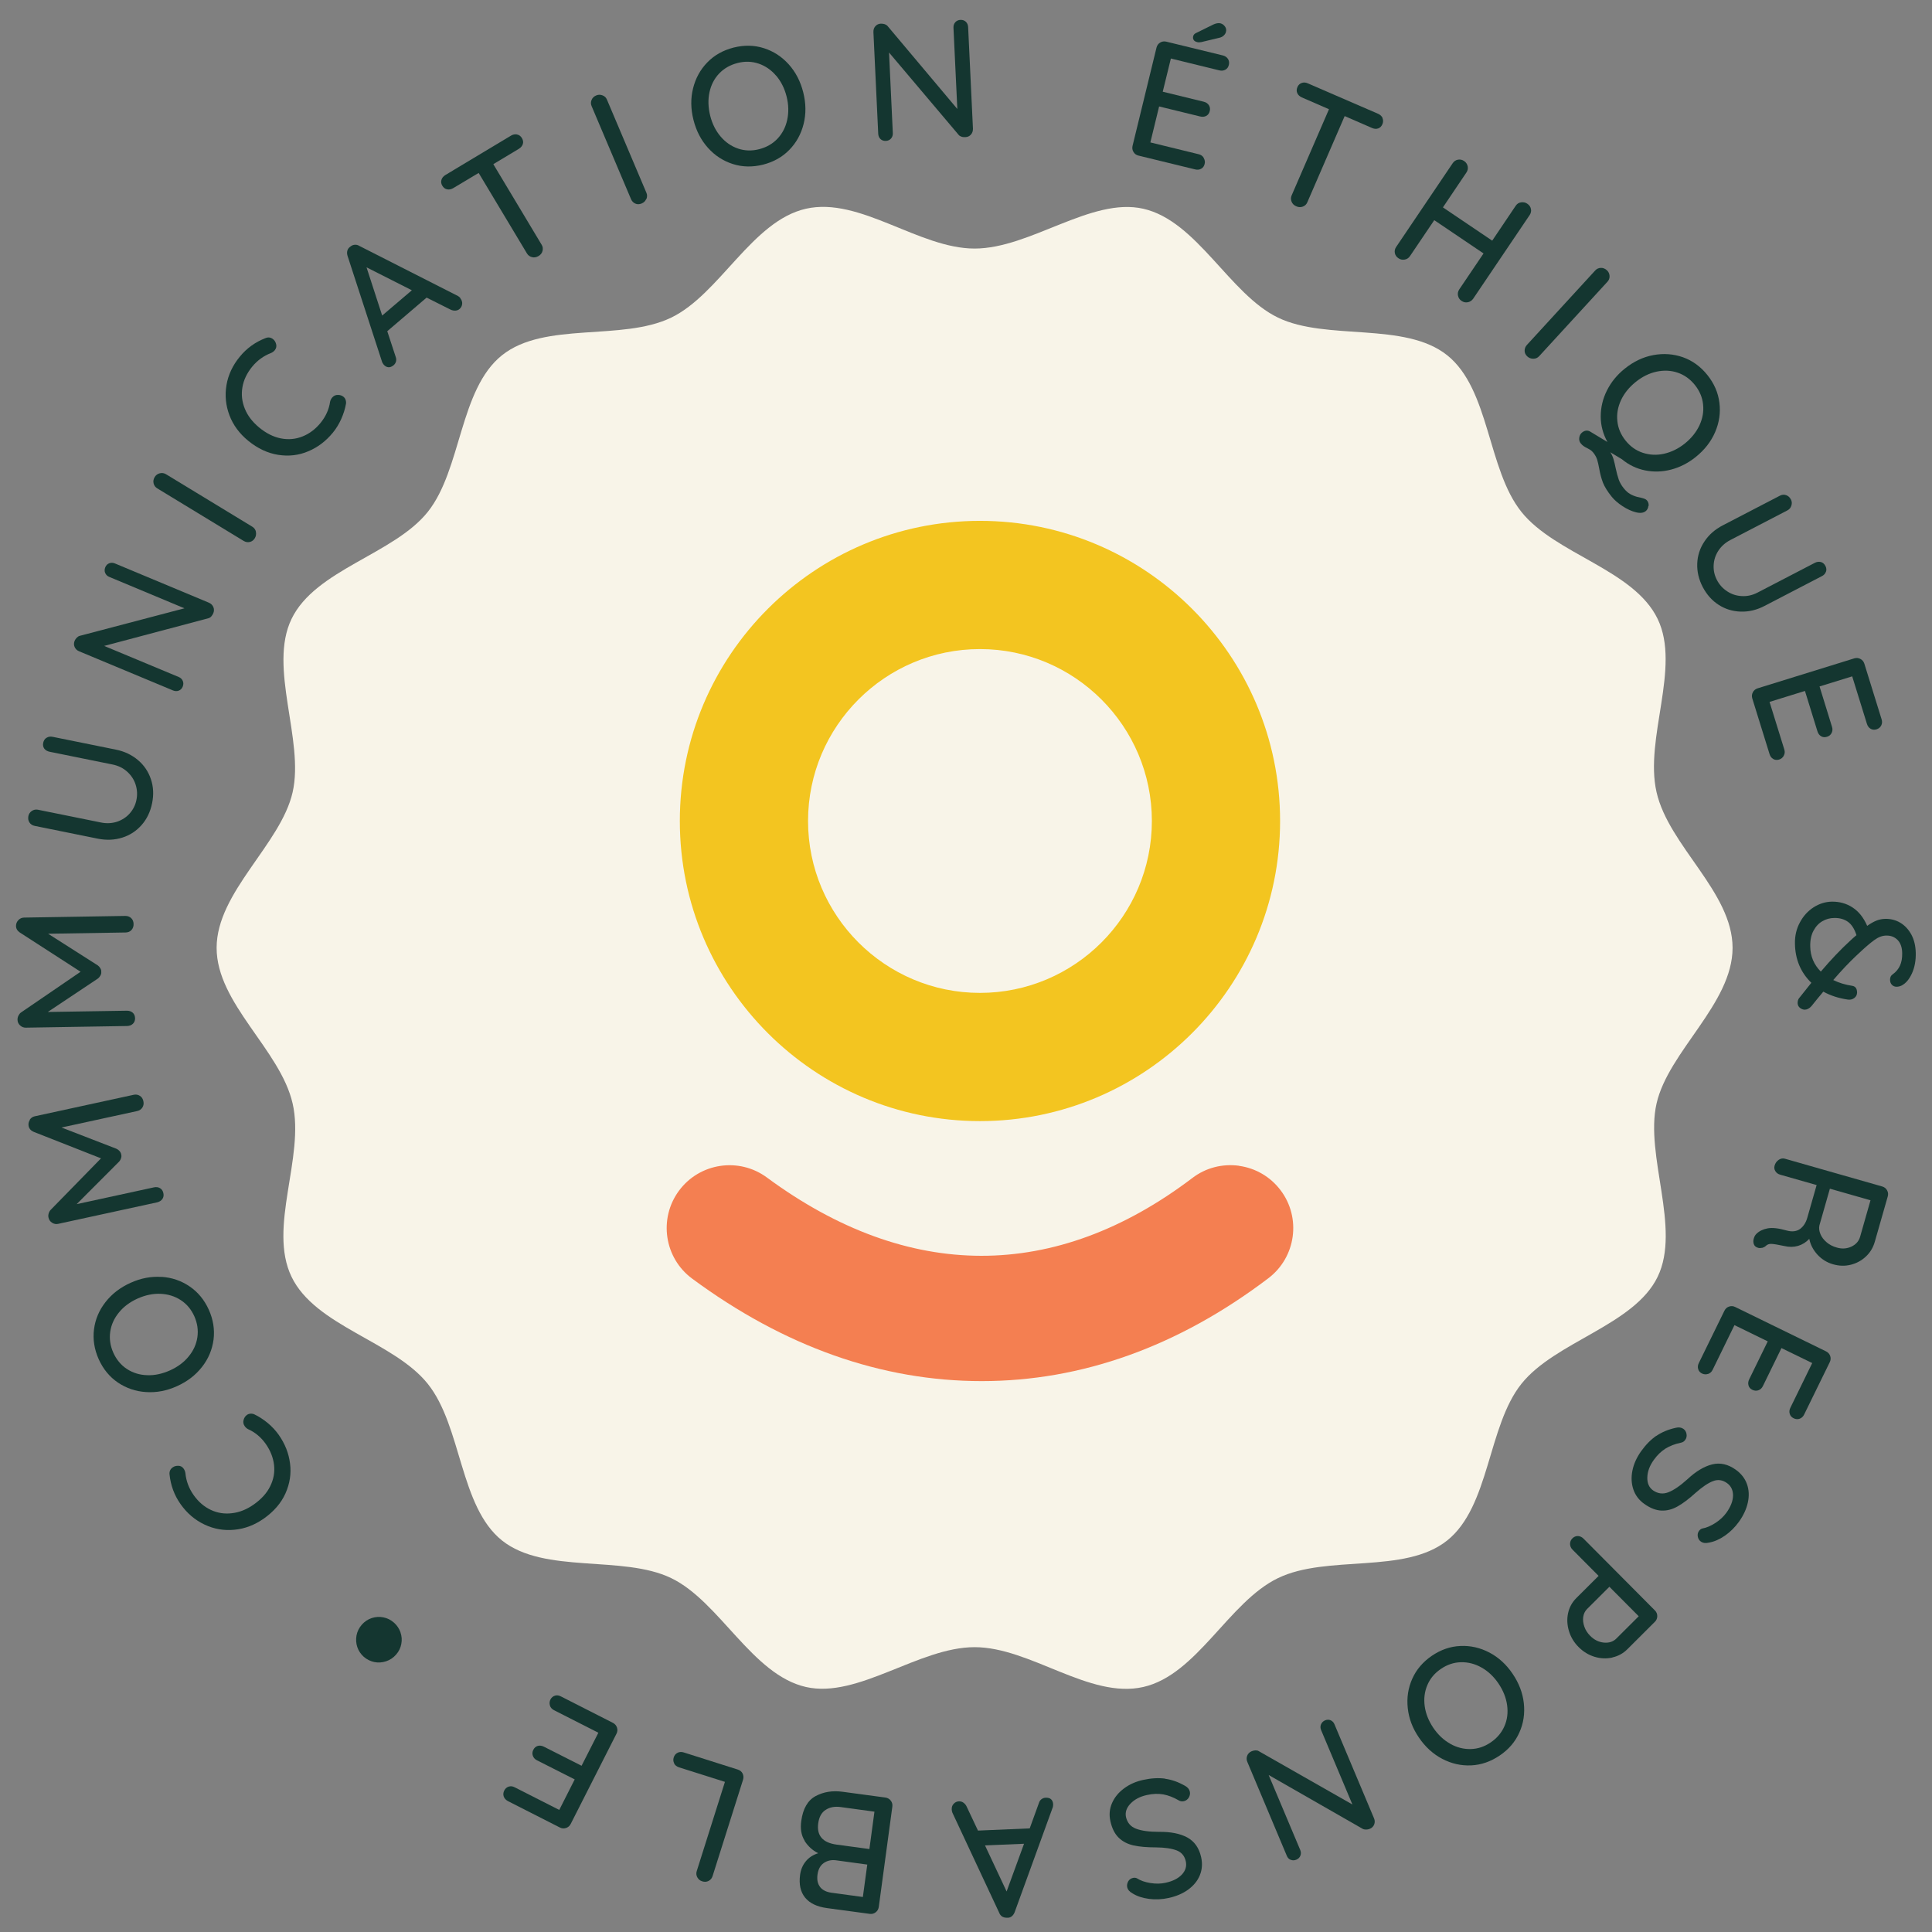
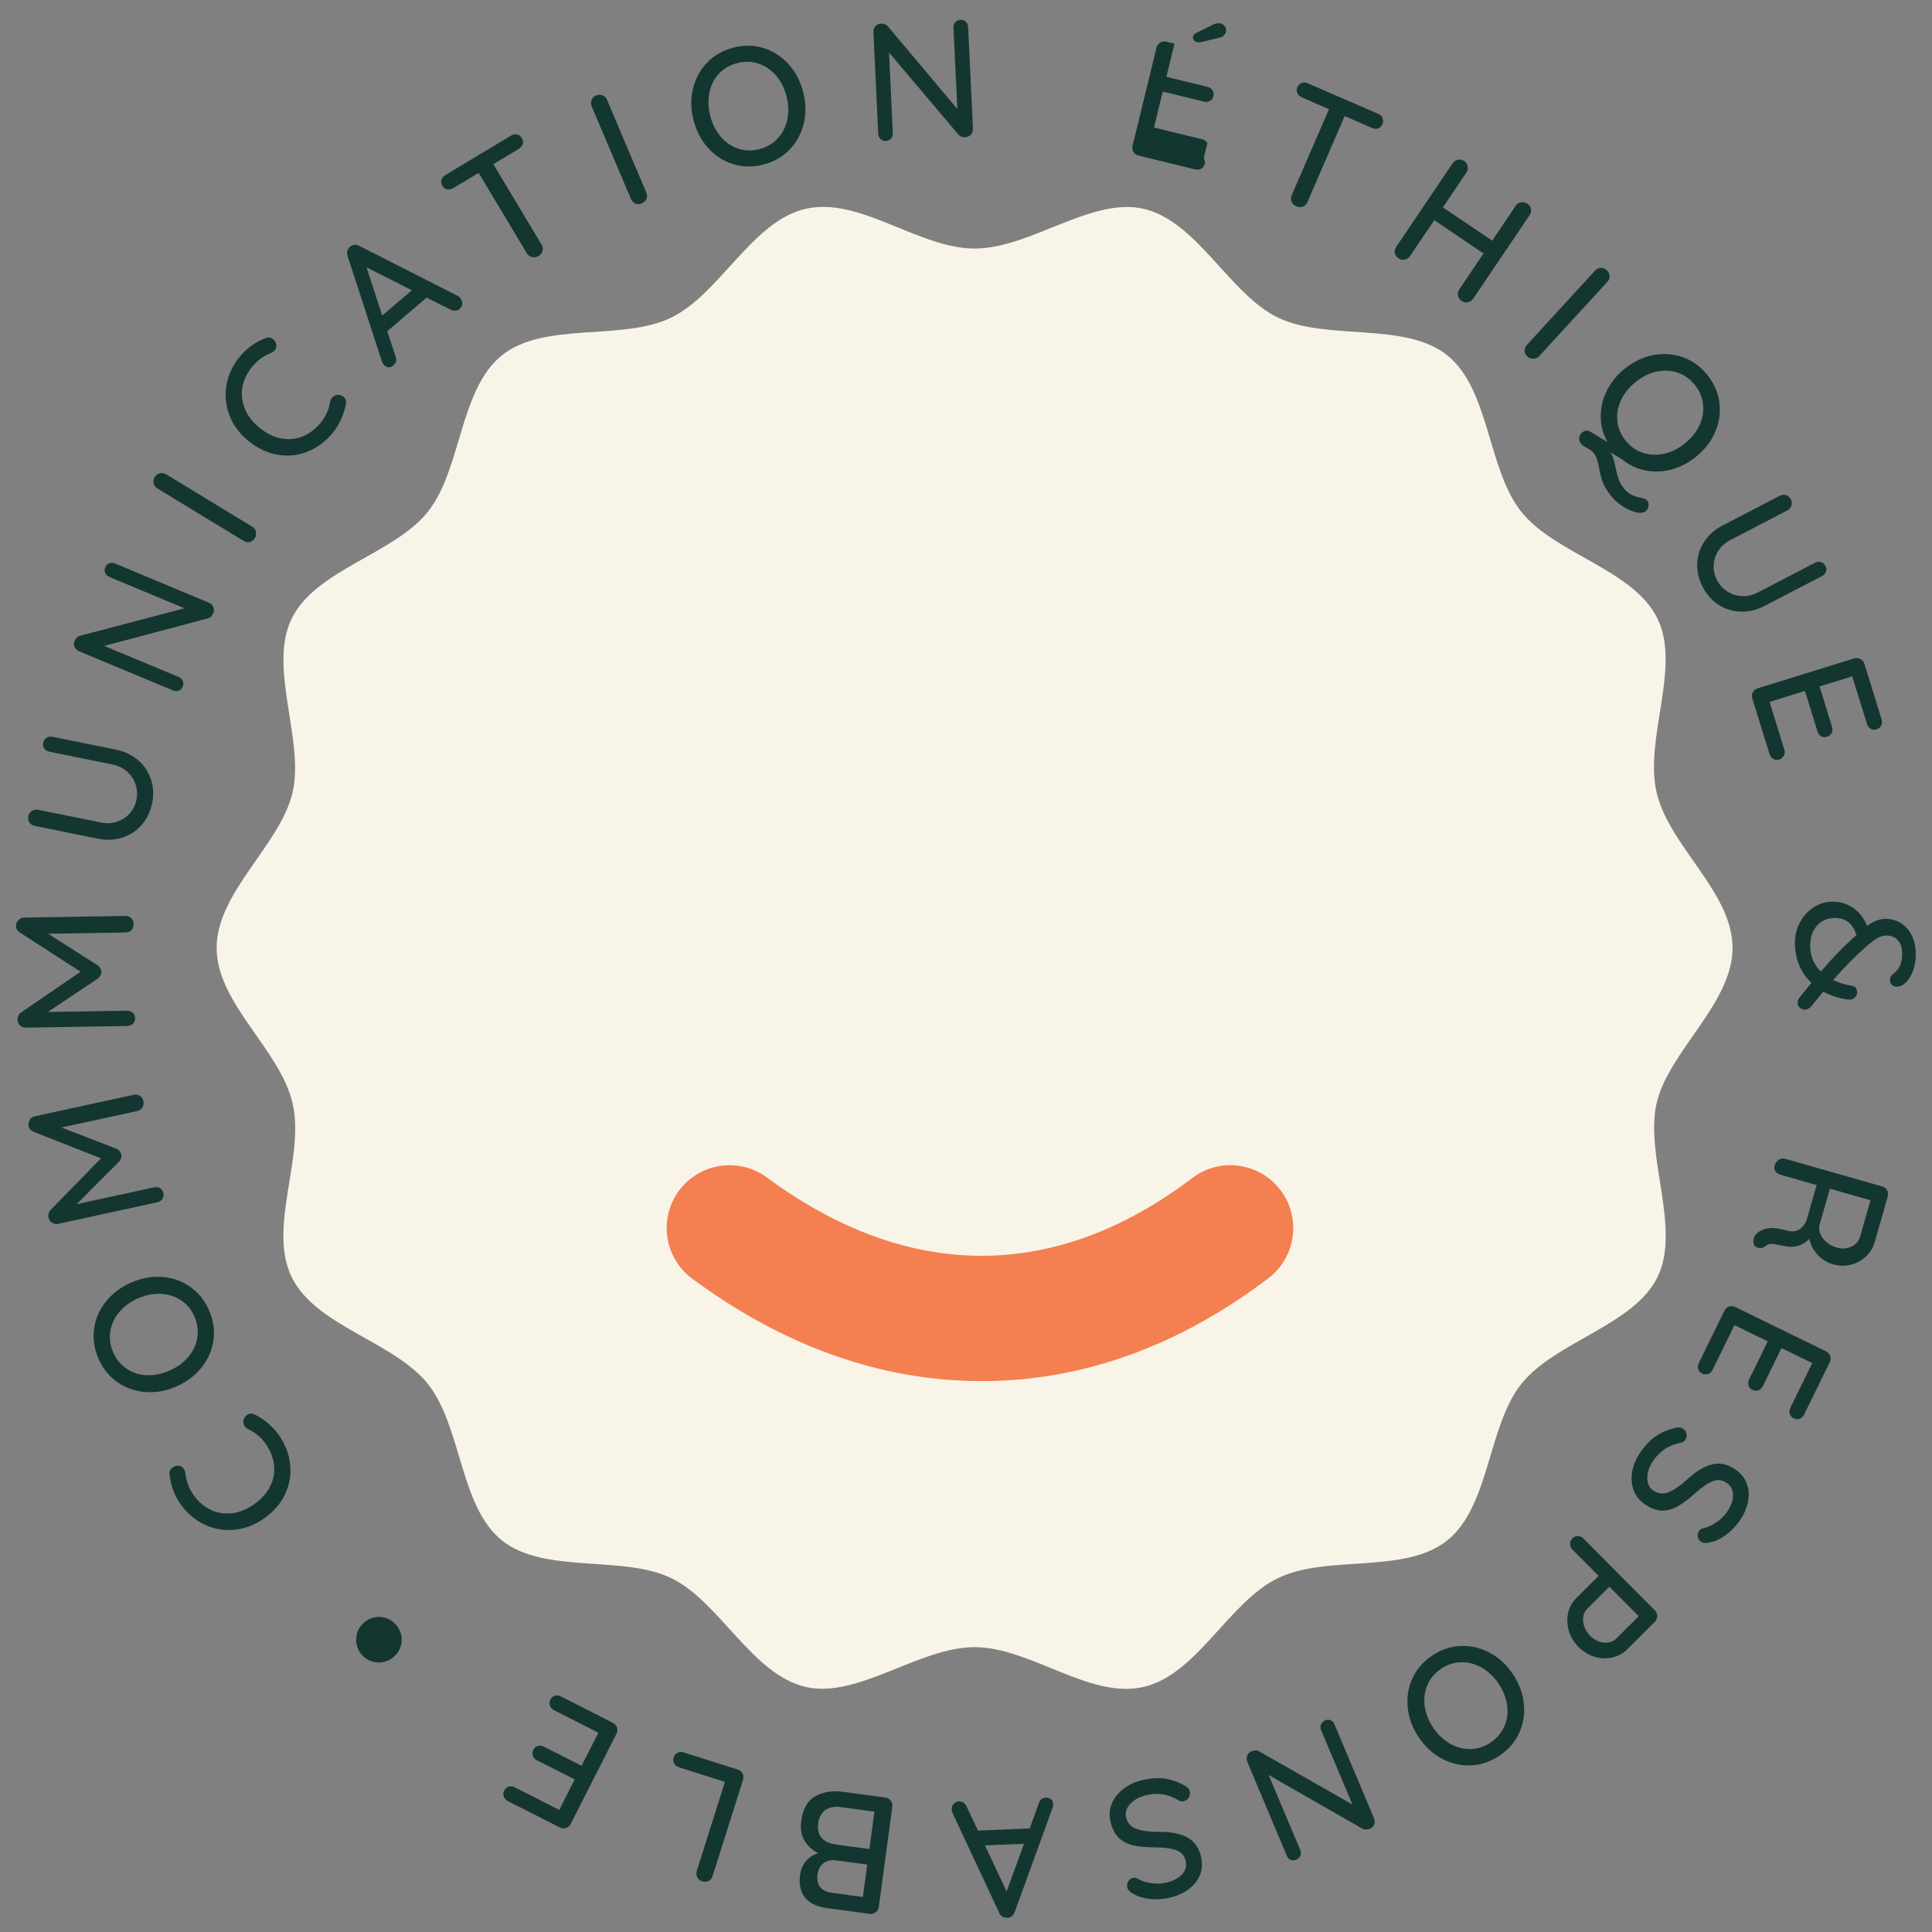
<svg xmlns="http://www.w3.org/2000/svg" id="Calque_1" data-name="Calque 1" viewBox="0 0 245 245">
  <rect x="0" y="0" width="245" height="245" fill="#808080" stroke="none" />
  <defs>
    <style> .cls-1 { fill: #143630; } .cls-1, .cls-2, .cls-3, .cls-4 { stroke-width: 0px; } .cls-2 { fill: #f3c520; } .cls-3 { fill: #f8f4e8; } .cls-4 { fill: #f47f51; } </style>
  </defs>
  <path class="cls-3" d="M219.71,120.2c0,7.07-8.14,13.13-9.64,19.74s3.12,15.81.14,21.97-12.99,8.2-17.28,13.58-4,15.54-9.41,19.86-15.19,1.75-21.45,4.77-10.26,12.26-17.09,13.81-14.32-5.05-21.39-5.05-14.78,6.55-21.39,5.05c-6.83-1.55-10.93-10.84-17.09-13.81s-16.07-.47-21.45-4.77-5.09-14.46-9.41-19.86-14.26-7.31-17.28-13.58,1.7-15.14.14-21.97-9.64-12.67-9.64-19.74,8.14-13.13,9.64-19.74-3.12-15.81-.14-21.97c3.02-6.26,12.99-8.2,17.28-13.58s4-15.54,9.41-19.86,15.19-1.75,21.45-4.77c6.16-2.97,10.26-12.26,17.09-13.81s14.32,5.05,21.39,5.05,14.78-6.55,21.39-5.05c6.83,1.55,10.93,10.84,17.09,13.81s16.07.47,21.45,4.77c5.41,4.32,5.09,14.46,9.41,19.86,4.3,5.38,14.26,7.31,17.28,13.58,2.97,6.16-1.7,15.14-.14,21.97s9.64,12.67,9.64,19.74Z" />
  <path class="cls-4" d="M157.11,147.83c-2.11-.28-4.21.26-5.9,1.55-17.38,13.18-36.04,13.16-53.96-.06-3.54-2.61-8.54-1.86-11.15,1.68-2.61,3.54-1.86,8.54,1.68,11.15,11.67,8.62,24.02,12.99,36.71,12.99s24.95-4.39,36.36-13.05c3.5-2.66,4.19-7.67,1.53-11.17-1.29-1.7-3.16-2.79-5.27-3.08Z" />
-   <path class="cls-2" d="M124.27,142.17c20.99,0,38.06-17.07,38.06-38.06s-17.07-38.06-38.06-38.06-38.06,17.07-38.06,38.06,17.07,38.06,38.06,38.06ZM102.47,104.11c0-12.02,9.78-21.8,21.8-21.8s21.8,9.78,21.8,21.8-9.78,21.8-21.8,21.8-21.8-9.78-21.8-21.8Z" />
  <g>
    <path class="cls-1" d="M21.9,186.08c.21-.15.45-.21.72-.2.28,0,.51.13.68.38.11.16.18.35.21.55.1,1,.44,1.92,1.03,2.76.61.87,1.34,1.5,2.19,1.9.85.4,1.75.54,2.7.42.95-.11,1.87-.48,2.76-1.11.96-.68,1.66-1.45,2.08-2.32.43-.87.59-1.77.48-2.7s-.46-1.81-1.04-2.64c-.6-.86-1.36-1.49-2.26-1.89-.17-.09-.31-.22-.42-.38-.18-.25-.22-.53-.13-.82.08-.26.21-.46.41-.6.14-.1.3-.15.47-.16.18-.01.34.02.5.1.57.27,1.13.64,1.68,1.09.55.46,1.01.96,1.39,1.5.79,1.13,1.27,2.33,1.43,3.63.17,1.29-.03,2.56-.58,3.79-.55,1.23-1.47,2.29-2.74,3.19-1.17.82-2.42,1.3-3.74,1.42-1.32.13-2.59-.09-3.79-.66-1.2-.57-2.22-1.43-3.04-2.6-.79-1.12-1.25-2.38-1.39-3.75-.04-.38.09-.68.4-.9Z" />
    <path class="cls-1" d="M20.48,161.92c1.31.08,2.5.49,3.56,1.21,1.06.72,1.87,1.7,2.44,2.96.56,1.25.76,2.52.6,3.79-.17,1.27-.65,2.43-1.46,3.46-.81,1.04-1.86,1.85-3.17,2.44-1.3.59-2.61.84-3.93.75-1.31-.08-2.5-.49-3.56-1.2-1.06-.72-1.87-1.7-2.44-2.96-.56-1.25-.76-2.52-.6-3.79s.65-2.43,1.46-3.46c.81-1.04,1.86-1.85,3.17-2.44,1.3-.59,2.61-.84,3.93-.75ZM15.09,166.43c-.61.74-.98,1.55-1.11,2.45-.13.89,0,1.78.39,2.66.4.88.97,1.57,1.72,2.06.75.49,1.6.76,2.56.79.96.04,1.92-.17,2.91-.61.97-.44,1.76-1.02,2.36-1.76.61-.74.98-1.55,1.11-2.45.13-.89,0-1.78-.39-2.66-.4-.88-.97-1.56-1.73-2.05-.76-.49-1.61-.75-2.57-.79-.96-.04-1.92.17-2.89.6-.97.44-1.76,1.02-2.36,1.76Z" />
    <path class="cls-1" d="M3.77,142c.15-.23.36-.38.63-.44l12.56-2.73c.28-.06.53-.02.77.13.24.14.38.37.45.67.07.3.03.57-.12.81-.15.23-.36.38-.65.45l-9.61,2.09,6.98,2.7c.15.07.28.17.39.3.11.13.18.27.2.42.04.14.04.29-.01.45-.05.16-.13.31-.23.43l-5.41,5.42,9.8-2.13c.29-.06.55-.03.77.1.22.13.37.34.43.64.06.28.02.52-.13.74-.15.21-.37.35-.66.42l-12.56,2.73c-.26.06-.52.01-.76-.14-.24-.15-.4-.37-.46-.66-.04-.17-.03-.34.02-.51.05-.18.13-.33.25-.46l6.39-6.54-8.54-3.36c-.35-.15-.57-.4-.64-.73-.05-.28,0-.54.15-.77Z" />
    <path class="cls-1" d="M2.34,116.67c.19-.2.42-.3.71-.31l12.85-.21c.28,0,.53.09.73.27.2.19.3.44.31.75s-.09.57-.27.77-.43.3-.73.31l-9.84.16,6.31,4.02c.13.1.24.22.32.37.09.15.13.3.11.46.02.14-.02.29-.1.44-.08.15-.19.28-.31.38l-6.37,4.25,10.03-.16c.3,0,.54.08.74.25.19.17.29.41.3.71,0,.28-.09.52-.28.7-.19.18-.43.27-.73.28l-12.86.21c-.27,0-.51-.09-.72-.29s-.32-.44-.32-.74c0-.17.04-.34.12-.5.08-.16.19-.3.33-.4l7.55-5.16-7.71-4.98c-.32-.22-.48-.5-.48-.84,0-.28.11-.53.3-.73Z" />
    <path class="cls-1" d="M5.92,93.55c.22-.14.48-.17.77-.11l8,1.62c1.1.22,2.03.67,2.81,1.33.78.66,1.32,1.47,1.64,2.43.32.95.37,1.96.15,3.03-.22,1.08-.66,2.01-1.33,2.77-.67.76-1.49,1.3-2.46,1.6-.97.31-2.01.35-3.11.13l-8-1.62c-.29-.06-.51-.21-.66-.44-.15-.23-.19-.5-.13-.81.05-.26.2-.48.43-.64.24-.16.49-.21.77-.16l8,1.62c.72.15,1.41.11,2.05-.1.64-.22,1.18-.57,1.61-1.06.43-.49.71-1.05.84-1.69.14-.67.1-1.32-.1-1.95-.2-.63-.56-1.18-1.07-1.64s-1.12-.76-1.84-.91l-8-1.62c-.29-.06-.51-.19-.67-.39-.15-.21-.2-.45-.14-.74s.2-.51.42-.64Z" />
    <path class="cls-1" d="M13.85,71.43c.23-.09.47-.08.72.02l11.9,4.97c.27.11.47.3.58.55.11.25.11.52,0,.79-.06.14-.14.27-.24.39-.1.12-.22.2-.34.24l-13.26,3.52,9.45,3.94c.25.1.42.27.52.5.1.23.09.47-.01.72-.1.25-.27.42-.5.51-.23.09-.47.08-.72-.02l-11.92-4.97c-.27-.11-.46-.3-.57-.55s-.1-.51,0-.77c.07-.16.16-.29.28-.41.12-.12.25-.2.38-.23l13.27-3.49-9.53-3.98c-.25-.1-.42-.27-.52-.5s-.09-.47.01-.72.27-.42.5-.51Z" />
    <path class="cls-1" d="M32.45,67.45c.06.28.01.55-.13.79-.16.27-.38.43-.65.49-.27.06-.53.01-.78-.14l-10.95-6.66c-.24-.15-.4-.36-.46-.63-.07-.27-.02-.54.14-.81.15-.24.36-.4.64-.47.28-.07.54-.03.78.11l10.95,6.66c.25.15.41.37.47.66Z" />
    <path class="cls-1" d="M34.64,43.02c.2.16.32.38.38.64.07.28,0,.53-.18.76-.13.15-.29.27-.48.35-.94.36-1.73.94-2.38,1.73-.67.82-1.09,1.7-1.24,2.62-.16.93-.05,1.83.31,2.72.36.89.97,1.67,1.81,2.37.91.75,1.84,1.21,2.79,1.39.95.18,1.86.09,2.73-.26.87-.35,1.62-.92,2.27-1.71.66-.81,1.07-1.71,1.21-2.69.04-.19.13-.36.25-.51.2-.24.45-.36.75-.35.27,0,.5.08.69.23.13.11.23.24.28.41.06.17.07.34.04.51-.11.62-.31,1.26-.6,1.91-.29.65-.65,1.23-1.07,1.74-.87,1.06-1.91,1.85-3.11,2.35-1.2.51-2.47.66-3.81.45-1.33-.21-2.6-.8-3.81-1.79-1.11-.91-1.9-1.98-2.37-3.22-.47-1.24-.6-2.52-.38-3.83.22-1.31.79-2.52,1.7-3.62.87-1.06,1.95-1.84,3.24-2.34.36-.15.68-.1.98.14Z" />
    <path class="cls-1" d="M58.37,37.82c.18.22.26.46.24.72-.03.26-.14.48-.33.64-.15.13-.33.2-.53.21s-.41-.03-.62-.13l-3.03-1.52-4.99,4.26,1.06,3.23c.08.21.1.41.05.6-.05.19-.15.35-.3.48-.23.19-.45.28-.67.26-.22-.02-.42-.13-.59-.33-.04-.04-.1-.14-.19-.29l-4.4-13.51c-.07-.24-.08-.46-.02-.66.06-.21.18-.37.37-.5.16-.14.34-.22.55-.24.2-.02.4.02.59.14l12.52,6.36c.12.07.22.16.31.27ZM48.46,40.02l3.77-3.21-5.75-2.91,1.99,6.13Z" />
    <path class="cls-1" d="M65.58,17.06c.26.05.46.21.61.46.15.26.19.51.11.75-.08.24-.24.44-.5.6l-3.24,1.95,6.13,10.22c.15.24.18.5.11.78-.07.28-.24.49-.51.65-.27.16-.54.21-.82.14-.28-.07-.49-.22-.64-.46l-6.13-10.22-3.23,1.93c-.26.15-.51.2-.77.15-.26-.05-.46-.21-.61-.46-.15-.24-.18-.49-.11-.74s.24-.45.49-.61l8.33-5c.25-.15.51-.2.77-.15Z" />
    <path class="cls-1" d="M81.95,25.24c-.12.27-.31.45-.57.56-.29.12-.56.13-.81.02-.25-.11-.44-.3-.55-.57l-5-11.8c-.11-.26-.11-.52,0-.78.11-.26.3-.45.59-.57.26-.11.52-.11.79-.01s.46.28.57.55l5,11.8c.12.27.11.54,0,.81Z" />
    <path class="cls-1" d="M101.91,15.71c-.32,1.28-.92,2.38-1.81,3.29-.89.92-2.01,1.54-3.34,1.88-1.33.33-2.61.31-3.83-.08-1.22-.39-2.27-1.07-3.15-2.05-.88-.98-1.49-2.16-1.84-3.55-.35-1.39-.37-2.72-.05-4,.32-1.28.92-2.38,1.81-3.29.89-.92,2.01-1.54,3.34-1.88,1.33-.33,2.61-.31,3.83.08,1.22.39,2.27,1.07,3.15,2.05.88.98,1.49,2.16,1.84,3.55.35,1.39.37,2.72.05,4ZM98.42,9.6c-.62-.73-1.36-1.24-2.21-1.53-.85-.29-1.75-.32-2.68-.08-.93.24-1.71.68-2.33,1.33-.62.65-1.03,1.45-1.23,2.38-.2.93-.17,1.92.09,2.97.26,1.03.7,1.91,1.32,2.64.62.73,1.36,1.24,2.21,1.53.85.29,1.75.32,2.68.08.93-.24,1.71-.68,2.33-1.34.62-.66,1.03-1.46,1.23-2.39.2-.93.18-1.92-.08-2.95-.26-1.03-.7-1.91-1.32-2.64Z" />
    <path class="cls-1" d="M122.48,2.76c.18.17.27.39.29.66l.61,12.88c.01.3-.07.55-.25.76-.18.21-.42.32-.72.33-.16,0-.31,0-.46-.05s-.27-.11-.36-.21l-8.85-10.47.48,10.23c.01.27-.07.5-.23.68-.17.19-.39.29-.66.3-.27.01-.49-.07-.67-.23-.18-.17-.27-.39-.29-.66l-.61-12.91c-.01-.3.07-.55.25-.75.18-.2.41-.31.7-.32.17,0,.33.02.49.07.16.06.28.14.37.25l8.83,10.5-.49-10.32c-.01-.27.07-.5.23-.68.17-.19.39-.29.66-.3.27-.01.49.07.67.23Z" />
-     <path class="cls-1" d="M152.65,20.05c.14.24.18.49.11.75-.07.28-.21.48-.44.6-.23.13-.49.15-.77.08l-7.18-1.75c-.28-.07-.49-.22-.63-.46-.15-.24-.18-.5-.12-.77l3.04-12.47c.07-.27.22-.49.46-.63.24-.15.5-.18.77-.12l7.18,1.75c.29.07.5.22.65.44.14.22.18.48.11.77-.07.28-.21.48-.44.6-.23.13-.49.15-.78.08l-6.13-1.5-1.03,4.21,5.2,1.27c.29.07.5.22.65.44.14.22.18.47.11.75-.07.29-.22.49-.45.61-.23.12-.48.14-.77.07l-5.2-1.27-1.11,4.56,6.13,1.5c.29.07.5.22.64.46ZM151.38,5.07c-.09-.13-.12-.29-.07-.47.04-.18.16-.32.36-.41l2.19-1.08c.35-.16.65-.21.91-.15.23.06.42.19.57.4.15.21.19.43.13.67-.04.18-.14.34-.29.48s-.33.23-.55.28l-2.3.55c-.19.04-.35.04-.51,0-.21-.05-.36-.14-.45-.27Z" />
+     <path class="cls-1" d="M152.65,20.05c.14.24.18.49.11.75-.07.28-.21.48-.44.6-.23.13-.49.15-.77.08l-7.18-1.75c-.28-.07-.49-.22-.63-.46-.15-.24-.18-.5-.12-.77l3.04-12.47c.07-.27.22-.49.46-.63.24-.15.5-.18.77-.12l7.18,1.75l-6.13-1.5-1.03,4.21,5.2,1.27c.29.07.5.22.65.44.14.22.18.47.11.75-.07.29-.22.49-.45.61-.23.12-.48.14-.77.07l-5.2-1.27-1.11,4.56,6.13,1.5c.29.07.5.22.64.46ZM151.38,5.07c-.09-.13-.12-.29-.07-.47.04-.18.16-.32.36-.41l2.19-1.08c.35-.16.65-.21.91-.15.23.06.42.19.57.4.15.21.19.43.13.67-.04.18-.14.34-.29.48s-.33.23-.55.28l-2.3.55c-.19.04-.35.04-.51,0-.21-.05-.36-.14-.45-.27Z" />
    <path class="cls-1" d="M175.32,14.99c.1.24.1.49-.02.77-.12.27-.3.45-.54.53-.24.08-.5.06-.77-.06l-3.47-1.51-4.74,10.94c-.11.26-.3.44-.57.54-.27.1-.54.09-.83-.04-.29-.12-.48-.32-.59-.58-.11-.26-.11-.53,0-.79l4.74-10.94-3.45-1.5c-.27-.12-.46-.3-.57-.54-.11-.24-.1-.49.02-.77.11-.26.29-.43.54-.52.25-.09.51-.07.78.05l8.91,3.86c.27.12.46.3.57.54Z" />
    <path class="cls-1" d="M194.14,26.5c.06.27,0,.53-.16.77l-7.17,10.62c-.18.24-.4.39-.68.44-.28.05-.54,0-.8-.18-.24-.16-.38-.38-.44-.66-.06-.28,0-.54.16-.79l3.08-4.56-6.25-4.22-3.08,4.56c-.17.25-.39.39-.68.44s-.55-.01-.78-.17c-.26-.17-.41-.4-.46-.67-.05-.27.01-.53.18-.78l7.17-10.62c.16-.23.38-.38.65-.43.28-.05.54,0,.8.18.23.16.38.38.44.66.06.28,0,.54-.15.77l-2.99,4.44,6.25,4.22,2.99-4.44c.16-.23.38-.38.67-.42s.55.01.78.17c.26.17.42.4.47.67Z" />
    <path class="cls-1" d="M194.44,45.49c-.29,0-.54-.09-.75-.28-.23-.21-.35-.45-.35-.73,0-.27.09-.52.29-.74l8.66-9.44c.19-.21.43-.32.71-.33.28-.01.54.09.77.3.21.19.32.43.34.71.02.29-.07.53-.26.74l-8.66,9.44c-.2.22-.45.33-.74.33Z" />
    <path class="cls-1" d="M209.03,64.18c-.03.27-.14.48-.34.64-.29.23-.71.28-1.25.14-.55-.14-1.11-.4-1.68-.77-.57-.38-1.03-.77-1.37-1.19-.54-.67-.91-1.27-1.12-1.8-.2-.53-.36-1.12-.47-1.77-.09-.49-.18-.88-.27-1.17-.1-.29-.26-.58-.5-.88-.11-.13-.23-.24-.36-.33-.13-.08-.27-.16-.41-.23-.35-.16-.61-.35-.8-.59-.17-.21-.23-.45-.19-.73.04-.28.16-.5.36-.66.34-.27.69-.31,1.04-.1l2.17,1.31c-.56-1.02-.85-2.1-.85-3.24,0-1.14.26-2.24.79-3.3.53-1.06,1.29-1.99,2.27-2.77,1.12-.9,2.32-1.47,3.61-1.71s2.54-.15,3.75.27c1.21.43,2.24,1.18,3.1,2.25.86,1.07,1.37,2.24,1.53,3.52.16,1.27-.02,2.51-.54,3.72-.52,1.21-1.34,2.26-2.46,3.16-.97.78-2.02,1.31-3.13,1.6-1.12.29-2.21.32-3.3.1-1.08-.22-2.06-.69-2.93-1.41l-1.47-.89c.19.3.33.61.41.91.09.3.18.68.27,1.13.12.56.25,1.03.38,1.41.13.38.35.76.64,1.12.26.32.52.56.8.72s.57.28.9.37c.14.04.3.07.49.11s.34.09.47.14c.13.05.23.13.31.23.15.19.21.42.18.68ZM205.56,50.75c-.4.87-.56,1.75-.46,2.65.09.9.44,1.72,1.04,2.47.6.75,1.33,1.27,2.19,1.55s1.75.33,2.69.12c.93-.21,1.82-.64,2.64-1.3.83-.67,1.44-1.43,1.85-2.3.4-.87.56-1.75.46-2.65-.09-.9-.44-1.72-1.04-2.47-.6-.75-1.33-1.27-2.18-1.56-.85-.29-1.74-.33-2.68-.13-.93.2-1.82.64-2.66,1.32-.83.67-1.44,1.43-1.85,2.3Z" />
    <path class="cls-1" d="M231.55,72.5c-.09.25-.26.44-.53.57l-7.24,3.76c-.99.52-2,.76-3.02.73-1.02-.03-1.96-.31-2.8-.85-.85-.54-1.52-1.3-2.03-2.26-.51-.98-.74-1.98-.7-2.99.04-1.01.34-1.94.91-2.79.56-.85,1.34-1.54,2.33-2.05l7.24-3.76c.26-.14.53-.16.79-.07.26.09.46.27.61.55.12.24.15.49.06.77-.08.27-.25.48-.5.61l-7.24,3.76c-.65.34-1.16.8-1.53,1.37-.37.57-.56,1.19-.59,1.84-.03.65.11,1.27.41,1.85.31.6.75,1.09,1.31,1.45.56.37,1.18.57,1.86.6.68.04,1.35-.11,2-.45l7.24-3.76c.26-.14.52-.17.77-.11s.44.23.58.49c.14.26.16.52.07.76Z" />
    <path class="cls-1" d="M226.2,95.84c-.13.24-.33.4-.59.48-.27.08-.52.06-.74-.07-.23-.13-.38-.34-.47-.62l-2.19-7.06c-.08-.27-.06-.53.07-.78.13-.25.33-.41.6-.5l12.26-3.8c.27-.08.53-.06.78.07.25.13.41.33.5.6l2.19,7.06c.09.28.07.54-.05.78-.12.24-.32.4-.6.49-.27.08-.52.06-.74-.07-.23-.13-.38-.34-.47-.62l-1.87-6.03-4.14,1.28,1.58,5.12c.09.28.07.54-.05.78-.12.24-.31.4-.58.48-.28.09-.54.07-.76-.07-.22-.13-.37-.34-.46-.63l-1.58-5.11-4.49,1.39,1.87,6.03c.09.28.07.55-.07.79Z" />
    <path class="cls-1" d="M228.87,128.04c-.2,0-.4-.07-.6-.22-.2-.15-.3-.36-.31-.61,0-.24.05-.44.16-.6l1.58-1.98c-1.35-1.31-2.05-2.97-2.08-4.98-.02-.98.19-1.87.63-2.68.43-.81,1.01-1.44,1.73-1.91.72-.46,1.49-.7,2.29-.72.99-.02,1.88.23,2.66.74.78.51,1.4,1.29,1.85,2.33.41-.29.79-.51,1.16-.66.37-.15.75-.22,1.14-.23.69-.01,1.33.15,1.91.5s1.04.85,1.4,1.51c.35.66.53,1.43.55,2.31.02.98-.14,1.84-.48,2.59-.34.75-.77,1.26-1.3,1.54-.2.1-.42.16-.66.16-.23,0-.42-.08-.58-.24-.16-.16-.24-.38-.24-.64,0-.31.1-.54.33-.69.42-.3.73-.67.93-1.11.2-.43.29-.96.28-1.59-.01-.72-.21-1.28-.58-1.66-.38-.38-.85-.57-1.43-.56-.51,0-1.02.2-1.54.58-.52.38-1.14.91-1.87,1.6l-.42.39c-.89.84-1.86,1.86-2.9,3.07.73.36,1.53.6,2.39.73.41.06.62.34.63.84,0,.28-.11.52-.34.7-.23.18-.5.25-.82.21-1.16-.17-2.2-.5-3.12-1.01-.5.59-1,1.2-1.5,1.83-.26.3-.55.45-.86.46ZM230.9,123.21c1.31-1.54,2.55-2.84,3.72-3.91.21-.2.47-.44.8-.71-.25-.8-.62-1.37-1.09-1.7-.47-.33-1.04-.49-1.71-.48-.55,0-1.06.14-1.52.41-.46.26-.84.67-1.13,1.21-.29.54-.43,1.21-.41,2,.02,1.25.47,2.31,1.35,3.19Z" />
    <path class="cls-1" d="M223.43,158.24c-.17.04-.32.04-.47,0-.29-.08-.47-.23-.55-.46s-.09-.46-.01-.72c.07-.26.19-.46.35-.61.35-.34.82-.57,1.41-.68.59-.11,1.39-.02,2.4.27.68.19,1.24.13,1.69-.18.44-.32.76-.8.94-1.45l1.18-4.13-4.6-1.31c-.29-.08-.5-.23-.63-.45-.14-.21-.17-.45-.1-.71.09-.31.26-.55.52-.73.25-.17.52-.22.79-.14l12.34,3.52c.27.08.48.24.61.48.14.25.17.5.09.78l-1.64,5.74c-.21.74-.58,1.36-1.12,1.87-.54.51-1.17.86-1.91,1.05-.74.19-1.5.17-2.29-.06-.76-.22-1.42-.63-1.96-1.22-.54-.6-.89-1.26-1.03-2-.4.43-.88.73-1.42.89-.55.16-1.13.17-1.75.02-.79-.17-1.34-.26-1.64-.27s-.54.08-.73.28c-.13.11-.28.18-.45.23ZM230.85,156.5c.16.38.42.72.78,1.03.36.31.8.54,1.32.68.65.19,1.27.14,1.84-.13.57-.27.94-.69,1.1-1.27l1.31-4.6-5.15-1.47-1.33,4.66c-.07.35-.03.71.13,1.09Z" />
    <path class="cls-1" d="M216.6,174.23c-.26.08-.51.07-.76-.05-.25-.12-.42-.31-.49-.56-.08-.25-.05-.51.08-.77l3.25-6.64c.13-.26.32-.43.58-.52.26-.09.52-.08.78.05l11.53,5.63c.25.13.43.32.52.58.09.26.07.52-.05.78l-3.25,6.64c-.13.27-.32.45-.57.54-.25.09-.51.07-.77-.06-.26-.13-.42-.31-.49-.56-.08-.25-.05-.51.08-.77l2.77-5.67-3.9-1.9-2.35,4.81c-.13.27-.32.45-.57.54-.25.09-.5.07-.76-.05-.27-.13-.44-.32-.5-.57-.07-.25-.04-.5.09-.77l2.35-4.81-4.22-2.06-2.77,5.67c-.13.27-.33.44-.59.53Z" />
    <path class="cls-1" d="M210.04,182.09c.7-.48,1.52-.82,2.47-1.03.38-.09.7-.05.97.14.21.15.34.36.39.64.05.28,0,.53-.16.75-.14.2-.32.32-.55.36-.76.16-1.41.41-1.96.75-.55.35-1.05.83-1.49,1.45-.52.73-.79,1.46-.81,2.2-.02.74.22,1.29.73,1.65.61.42,1.25.5,1.93.24.68-.26,1.49-.81,2.42-1.65,1.09-1.02,2.14-1.64,3.15-1.89s2.01-.02,2.99.68c.68.49,1.15,1.09,1.41,1.81s.3,1.5.12,2.33c-.18.83-.55,1.64-1.12,2.44-.51.71-1.11,1.31-1.79,1.78-.68.47-1.35.76-2.02.88-.42.1-.76.06-1.03-.13-.21-.15-.34-.36-.39-.63-.05-.27,0-.52.16-.73.12-.16.26-.26.42-.3.51-.09,1.06-.32,1.65-.7.59-.38,1.05-.82,1.4-1.3.55-.77.83-1.5.84-2.18,0-.68-.25-1.21-.77-1.58-.57-.4-1.16-.49-1.78-.24-.63.24-1.36.74-2.21,1.49-.84.76-1.59,1.33-2.27,1.71-.67.38-1.36.56-2.05.53-.7-.03-1.42-.31-2.18-.85-.67-.48-1.13-1.09-1.38-1.83s-.29-1.54-.12-2.39c.17-.85.54-1.66,1.09-2.44.6-.84,1.25-1.5,1.95-1.98Z" />
    <path class="cls-1" d="M204.45,210.2c-.74.16-1.48.13-2.24-.1-.76-.23-1.43-.64-2.02-1.23-.59-.59-1-1.27-1.23-2.04-.23-.77-.27-1.52-.11-2.26s.51-1.38,1.04-1.91l2.83-2.82-3.31-3.33c-.2-.2-.3-.44-.31-.71,0-.27.09-.51.29-.71.21-.21.45-.31.71-.3s.5.12.71.33l9.05,9.1c.2.2.3.44.3.72,0,.28-.1.52-.3.72l-3.49,3.48c-.53.53-1.17.88-1.9,1.04ZM200.77,205.05c-.06.4,0,.82.15,1.25s.4.8.73,1.14c.51.51,1.09.8,1.74.86.65.06,1.18-.11,1.59-.52l2.83-2.82-3.72-3.74-2.83,2.82c-.27.27-.43.61-.49,1.01Z" />
    <path class="cls-1" d="M178.52,216.6c-.14-1.31.05-2.55.57-3.71.52-1.17,1.35-2.14,2.49-2.92,1.14-.77,2.34-1.19,3.62-1.24,1.28-.06,2.5.22,3.67.83,1.16.61,2.15,1.51,2.95,2.7.8,1.18,1.28,2.43,1.42,3.73.14,1.31-.04,2.55-.57,3.72-.52,1.17-1.35,2.14-2.49,2.91-1.14.77-2.34,1.19-3.62,1.25-1.28.06-2.5-.22-3.67-.83-1.16-.61-2.15-1.51-2.95-2.69-.81-1.18-1.28-2.43-1.42-3.74ZM183.9,221.13c.83.47,1.7.69,2.6.67.9-.02,1.75-.3,2.55-.85.8-.54,1.37-1.23,1.73-2.05.36-.82.47-1.71.34-2.66-.13-.95-.5-1.87-1.1-2.76-.6-.88-1.31-1.55-2.15-2.02-.83-.47-1.7-.69-2.6-.67-.9.02-1.75.3-2.55.85-.8.54-1.37,1.23-1.72,2.06-.35.83-.46,1.72-.33,2.67.13.95.5,1.86,1.09,2.74.6.88,1.31,1.55,2.15,2.02Z" />
    <path class="cls-1" d="M163.67,235.85c-.23-.1-.39-.27-.49-.52l-5-11.89c-.12-.27-.12-.54-.02-.8.1-.26.29-.44.56-.56.14-.06.29-.1.45-.11s.29.01.41.07l11.92,6.79-3.97-9.44c-.1-.25-.11-.49-.01-.72.09-.23.27-.4.51-.51.25-.1.49-.11.71-.01s.39.27.49.52l5.01,11.91c.12.27.12.54.02.79-.1.25-.28.43-.54.54-.16.07-.32.1-.49.1-.17,0-.31-.03-.44-.1l-11.91-6.82,4.01,9.52c.1.25.11.49.01.72-.09.23-.27.4-.51.5s-.49.11-.71.01Z" />
    <path class="cls-1" d="M147.75,225.57c.84.11,1.68.41,2.52.89.35.19.55.44.62.76.05.25,0,.49-.14.74-.15.24-.36.39-.62.45-.24.05-.45.02-.65-.1-.67-.39-1.32-.64-1.96-.76-.64-.11-1.34-.09-2.08.08-.87.19-1.56.55-2.08,1.09-.51.53-.7,1.1-.57,1.71.17.72.59,1.21,1.27,1.47s1.64.4,2.9.4c1.49-.02,2.69.22,3.6.71.91.5,1.5,1.33,1.76,2.51.18.82.12,1.58-.17,2.29-.29.71-.79,1.31-1.47,1.81-.69.5-1.51.85-2.46,1.06-.86.19-1.7.23-2.52.12-.82-.11-1.52-.34-2.09-.7-.38-.21-.6-.47-.67-.79-.05-.25,0-.49.13-.73s.35-.38.61-.44c.19-.04.37-.02.51.06.44.28,1,.48,1.69.59.69.11,1.33.1,1.91-.03.93-.2,1.62-.55,2.09-1.05.46-.5.63-1.06.49-1.68-.15-.68-.54-1.14-1.16-1.38-.63-.24-1.51-.37-2.64-.38-1.13,0-2.07-.08-2.83-.25-.75-.17-1.38-.49-1.88-.98-.5-.49-.85-1.18-1.05-2.1-.18-.8-.11-1.57.21-2.29.31-.72.82-1.34,1.52-1.86.7-.52,1.51-.88,2.44-1.08,1.01-.22,1.93-.27,2.77-.16Z" />
    <path class="cls-1" d="M120.69,229.44c-.01-.28.07-.52.26-.71.18-.19.4-.29.66-.3.2,0,.38.04.55.16s.31.27.41.48l1.45,3.07,6.56-.28,1.16-3.2c.06-.21.17-.38.33-.5.16-.12.34-.18.53-.19.3-.01.53.05.69.2.16.15.25.36.26.63,0,.06,0,.17-.03.34l-4.85,13.35c-.09.23-.22.41-.39.54-.17.13-.37.18-.6.16-.21,0-.41-.04-.58-.14-.17-.11-.3-.26-.38-.47l-5.95-12.72c-.05-.13-.07-.26-.08-.4ZM129.86,233.81l-4.95.21,2.74,5.84,2.21-6.05Z" />
    <path class="cls-1" d="M102.03,233.41c-.42-.68-.56-1.51-.42-2.49.21-1.56.82-2.61,1.81-3.15,1-.54,2.15-.73,3.45-.55l5.41.73c.28.04.51.17.68.39.17.22.24.48.2.76l-1.72,12.72c-.04.28-.17.51-.39.68-.22.17-.48.24-.76.2l-5.41-.73c-1.28-.17-2.21-.62-2.79-1.34-.58-.72-.79-1.68-.63-2.87.09-.67.33-1.25.73-1.73.39-.48.92-.82,1.57-1.02-.74-.37-1.31-.9-1.73-1.57ZM104,239.3c.31.39.79.63,1.44.72l3.98.54.56-4.11-4.02-.55c-.58-.06-1.08.06-1.51.36-.43.31-.69.79-.78,1.45-.09.66.02,1.19.33,1.58ZM104.7,229.51c-.52.34-.83.9-.94,1.71-.21,1.56.57,2.46,2.34,2.7l4.15.56.64-4.74-4.25-.58c-.77-.11-1.42.01-1.93.35Z" />
    <path class="cls-1" d="M85.5,223.62c-.13-.23-.15-.49-.06-.77.09-.27.25-.46.49-.58.24-.12.5-.13.78-.04l6.85,2.17c.28.09.49.26.61.5.12.25.14.51.06.78l-3.87,12.24c-.09.27-.25.47-.5.6-.25.13-.52.15-.82.05-.27-.08-.47-.25-.61-.5-.14-.25-.16-.51-.08-.78l3.58-11.33-5.82-1.84c-.28-.09-.49-.25-.62-.48Z" />
    <path class="cls-1" d="M69.74,216.28c-.08-.26-.06-.52.06-.76.13-.25.32-.41.57-.49s.51-.04.77.1l6.59,3.35c.25.13.42.33.51.59.09.27.07.53-.06.78l-5.81,11.45c-.13.25-.32.42-.59.51-.27.09-.53.07-.78-.06l-6.59-3.35c-.26-.14-.44-.33-.53-.58-.09-.25-.06-.51.07-.77.13-.25.32-.41.57-.49s.51-.04.77.1l5.63,2.86,1.96-3.87-4.78-2.42c-.27-.13-.44-.33-.53-.58-.09-.25-.07-.5.06-.75.13-.27.33-.43.57-.5.25-.07.5-.03.77.1l4.78,2.42,2.13-4.19-5.63-2.86c-.26-.14-.44-.33-.52-.6Z" />
    <path class="cls-1" d="M50.78,206.99c.17.49.21.98.11,1.48-.09.5-.31.95-.66,1.35-.35.4-.78.69-1.27.85-.49.16-.99.2-1.48.1s-.94-.32-1.34-.66c-.39-.35-.67-.76-.83-1.24-.16-.48-.19-.98-.1-1.48.1-.51.32-.96.68-1.37.35-.39.76-.67,1.25-.83.49-.16.98-.19,1.48-.09.5.1.94.32,1.34.67.38.34.66.75.83,1.23Z" />
  </g>
</svg>